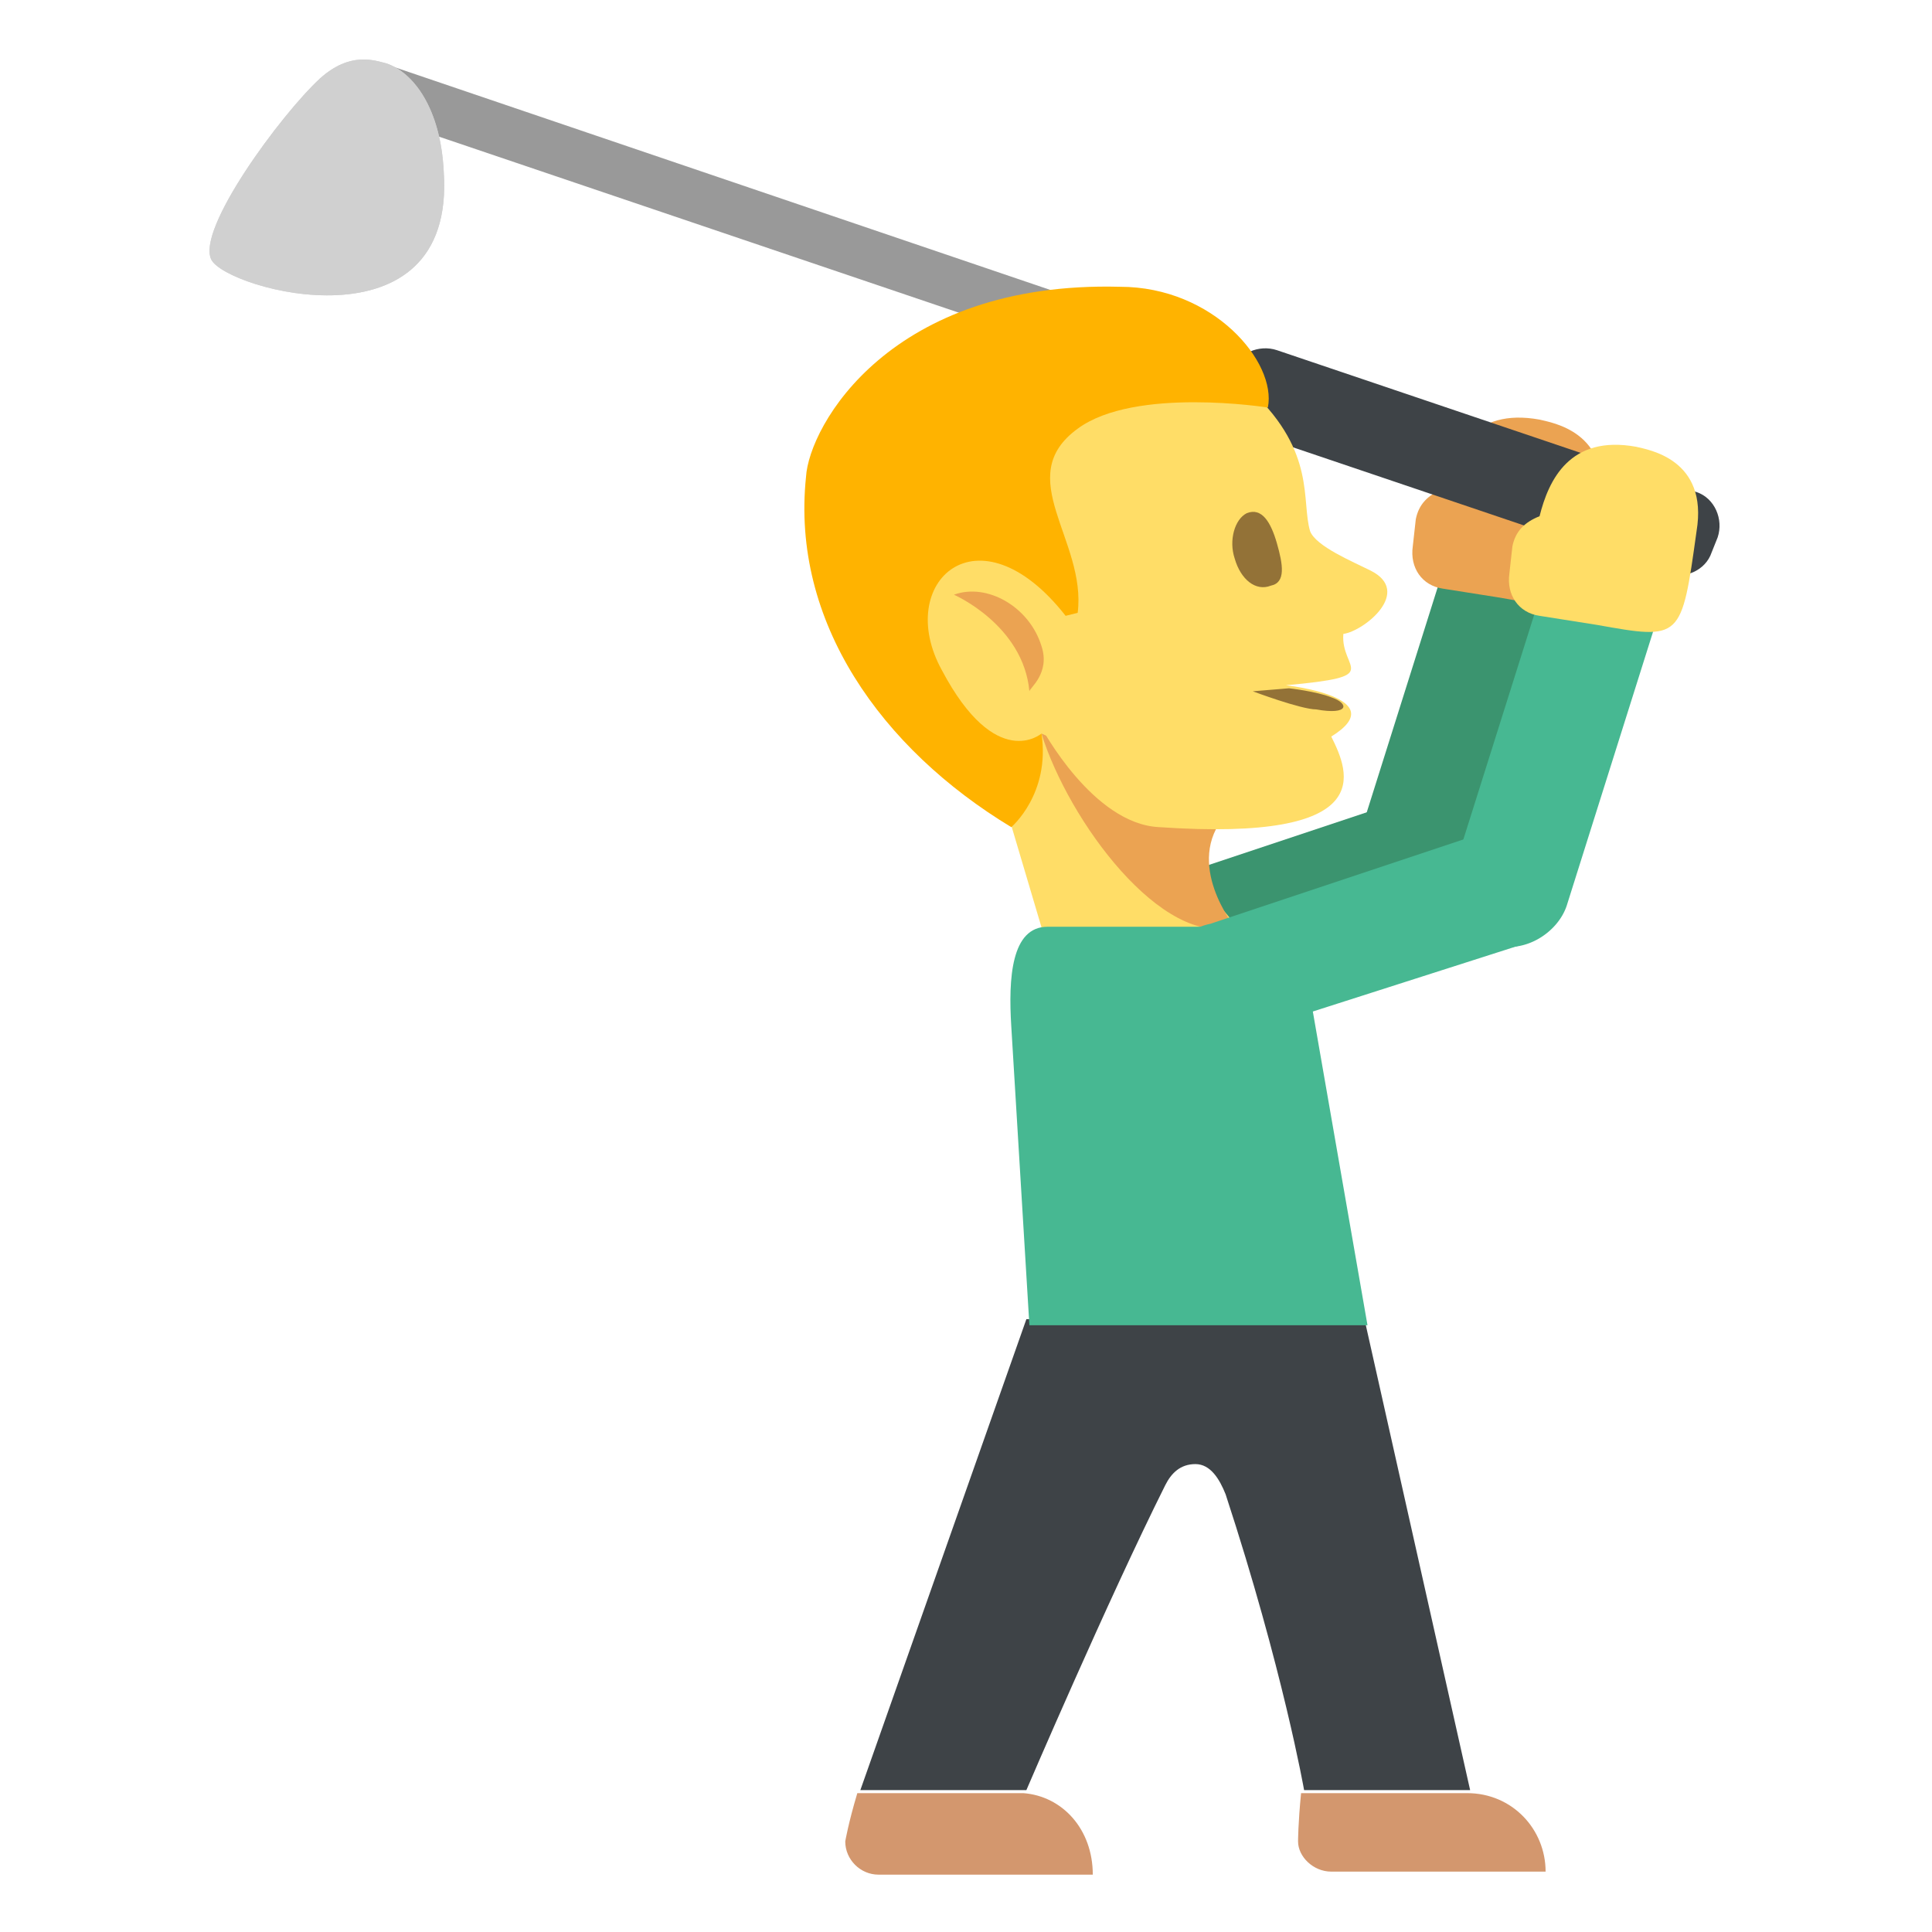
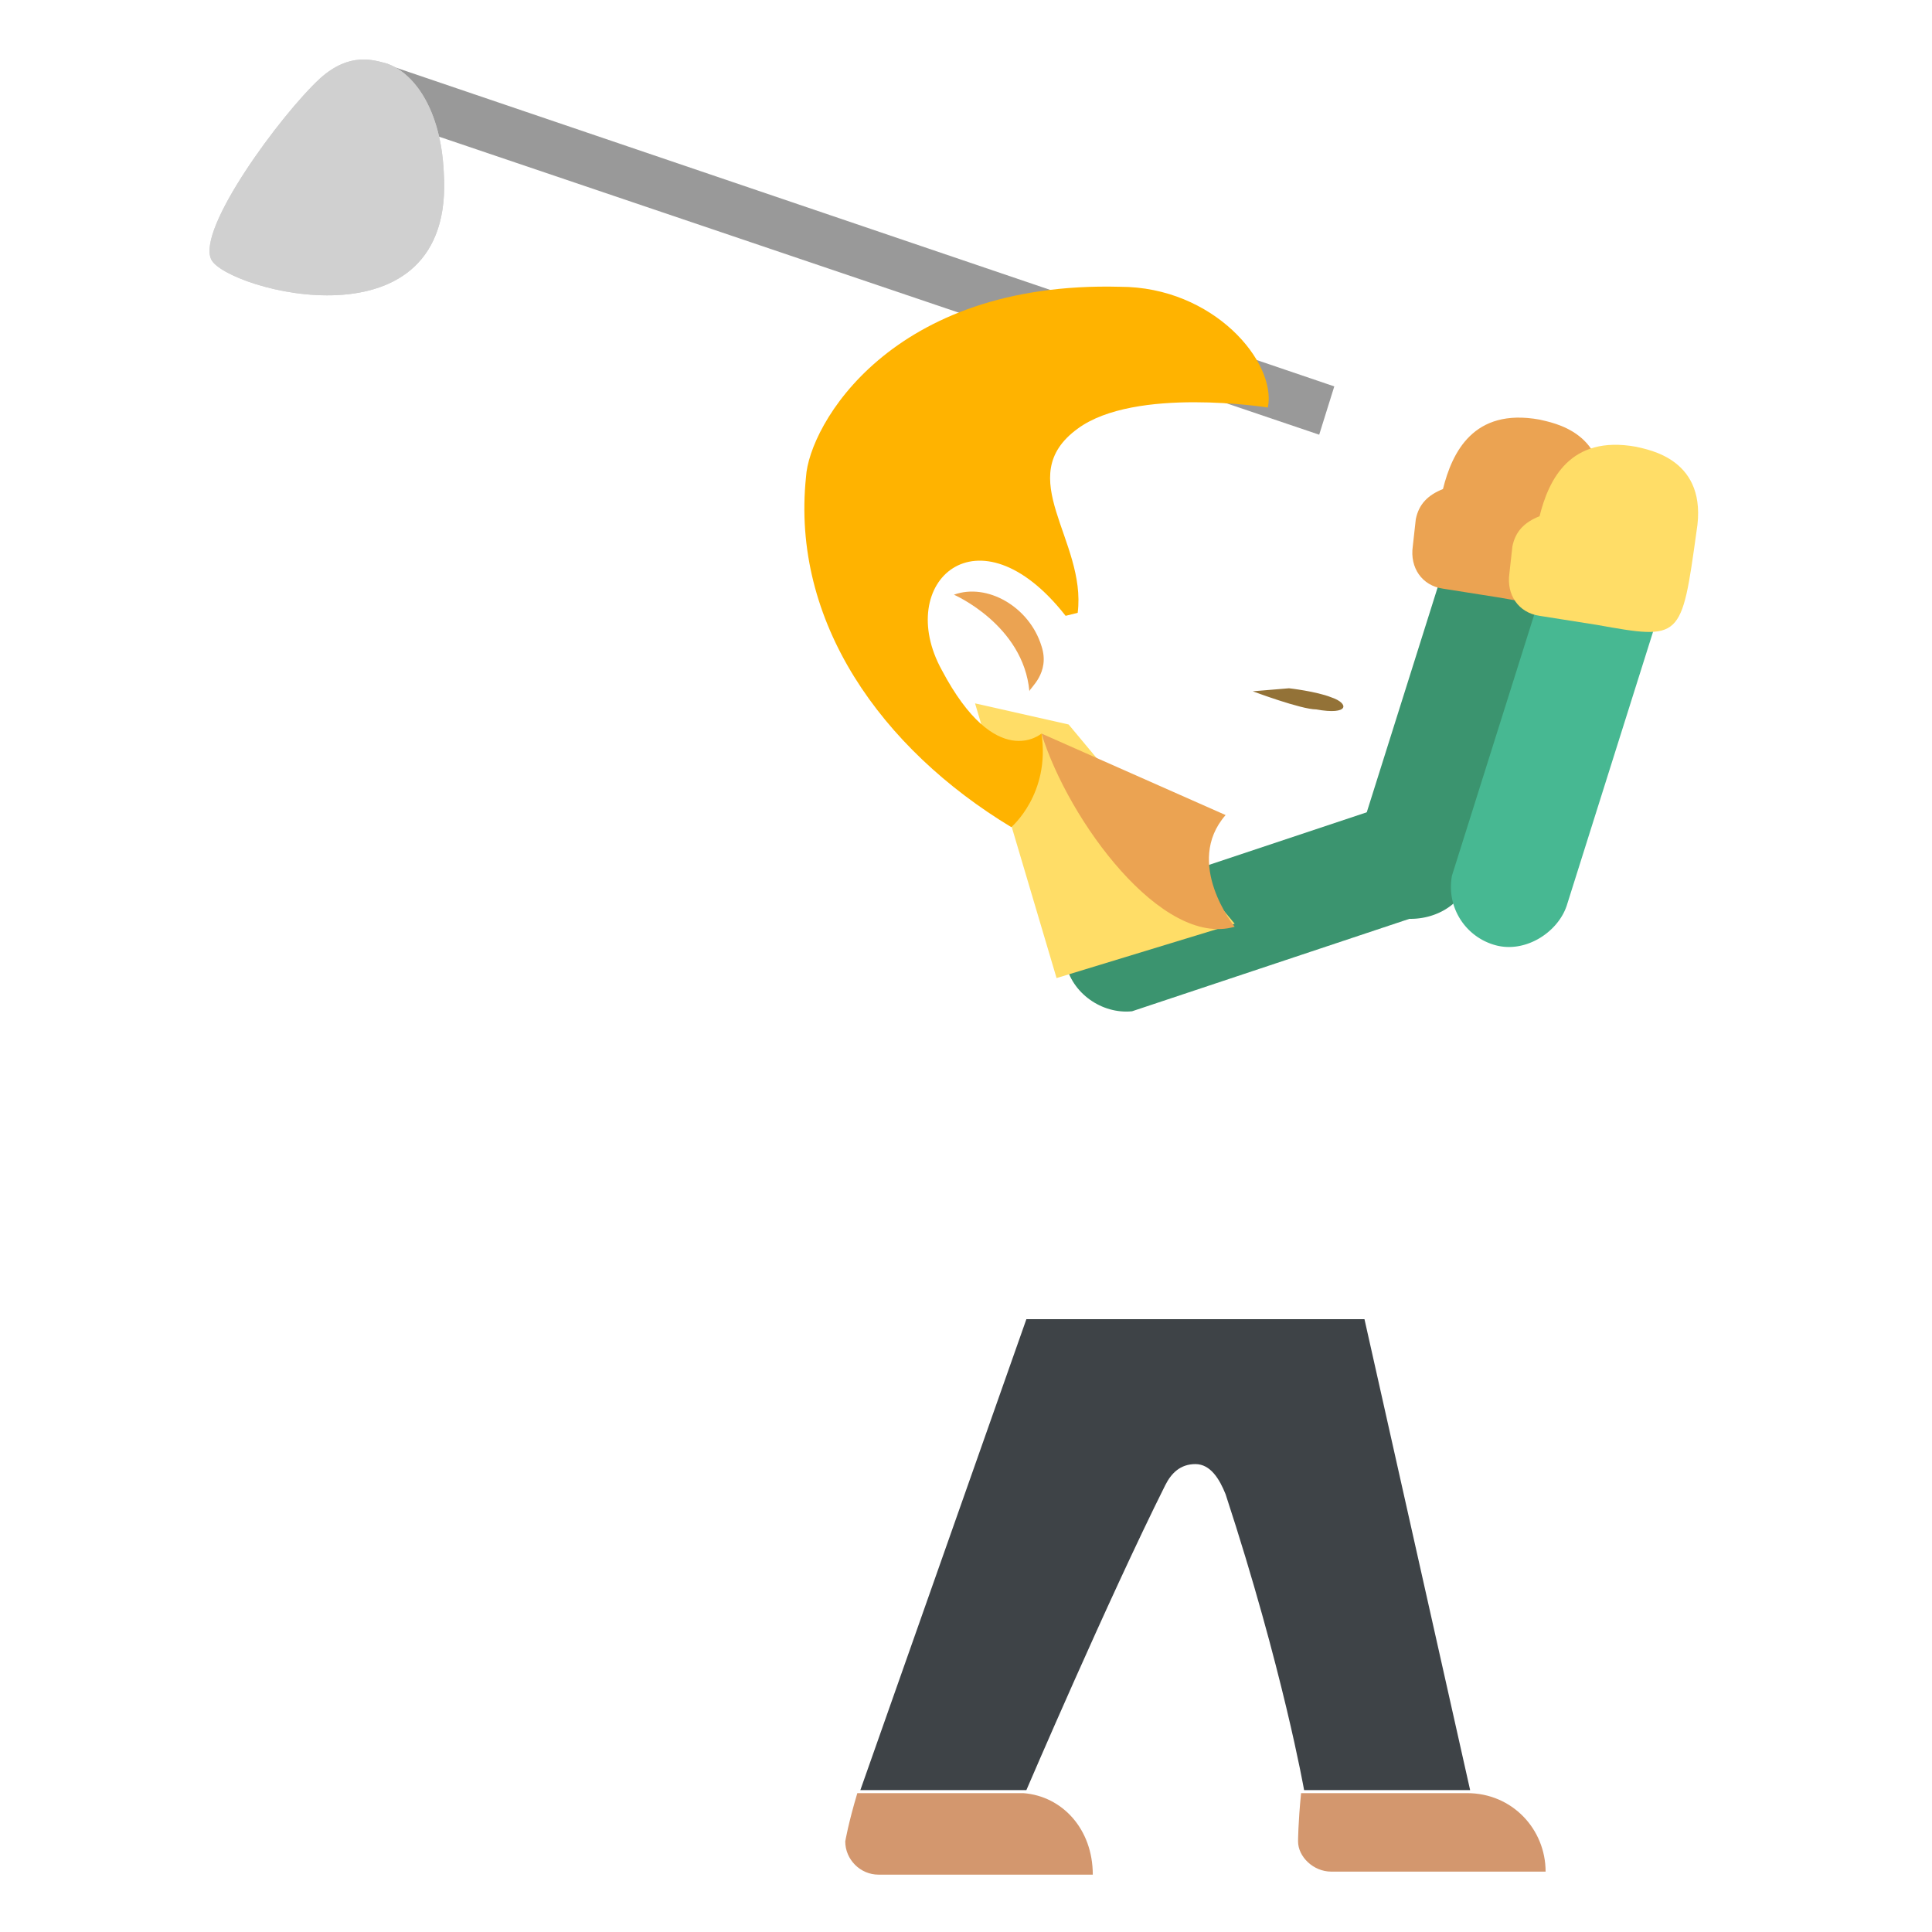
<svg xmlns="http://www.w3.org/2000/svg" xmlns:xlink="http://www.w3.org/1999/xlink" viewBox="0 0 64 64">
  <g fill="#3b946f">
    <path d="M35.3 31.9c-.2-1 .6-2 1.6-2.2l9.3-3.1.6 3.8-9.3 3.1c-1 .1-2-.6-2.2-1.6" />
    <path d="M46.3 30.4a2 2 0 0 1-1.4-2.3l2.9-9.2 3.8 1-2.9 9.1c-.2 1-1.3 1.6-2.4 1.4" />
  </g>
  <path fill="#eba352" d="m49.7 19.8-1.9-.3c-.7-.1-1.1-.7-1-1.4l.1-.9c.1-.5.4-.8.9-1 .3-1.2 1-2.7 3.2-2.3.4.1 2.4.4 2 2.8-.5 3.6-.5 3.6-3.3 3.1" />
  <path fill="#999" d="m12.7 2.1-.6 1.6 31.6 10.7.5-1.6z" />
-   <path fill="#3e4347" d="M56.2 16.3c.6.2.9.9.7 1.5l-.2.5c-.2.6-.9.9-1.5.7l-13.9-4.7c-.6-.2-.9-.9-.7-1.5l.2-.5c.2-.6.9-.9 1.5-.7l13.9 4.7" />
  <path id="a" fill="#d0d0d0" d="M10.6 2.6c-1.3 1.2-4.1 5-3.6 6 .5 1 8.1 3.1 7.7-2.9-.1-2.1-1-3.3-1.9-3.6-.4-.1-1.2-.4-2.2.5" />
  <use xlink:href="#a" />
  <path fill="#d3976e" d="M44.1 62h7.1c0-1.4-1.1-2.6-2.6-2.6h-5.5c-.1 1-.1 1.6-.1 1.6 0 .5.5 1 1.1 1m-10.2-2.6h-5.5c-.3 1-.4 1.6-.4 1.6 0 .6.5 1.1 1.1 1.1h7.1c0-1.5-1-2.6-2.3-2.7" />
  <path fill="#3e4347" d="m34 43.7-5.5 15.6H34s2.7-6.3 4.6-10.1c.2-.4.5-.7 1-.7s.8.5 1 1c1.9 5.8 2.6 9.8 2.6 9.8h5.5l-3.5-15.6H34" />
  <path fill="#ffdd67" d="m35.4 24-3.1-.7 2.7 9.1 5.9-1.8z" />
  <path fill="#eba352" d="M40.6 27c-1.4 1.6.3 3.7.3 3.7-2.4.7-5.5-3.5-6.4-6.4l6.1 2.7" />
-   <path fill="#ffdd67" d="m29.9 12.6 11.6.4c2.1 2 1.6 3.6 1.9 4.6.2.5 1.4 1 2 1.3 1.4.7-.2 2-.9 2.1-.1 1.2 1.4 1.4-1.9 1.7 0 0 3.6.4 1.5 1.7.6 1.2 1.6 3.5-5.7 3-2.2-.1-3.9-3.3-3.9-3.3l-3.5.6-1.1-12.1" />
  <path fill="#ffb300" d="M37.1 9.5c-7.6-.2-10.3 4.6-10.4 6.3-.5 4.8 2.5 9 6.8 11.6 0 0 1.3-1.1 1-3.1 0 0-1.5 1.3-3.3-2.1-1.6-2.9 1.2-5.5 4.1-1.8l.4-.1c.3-2.4-2.2-4.5 0-6.1 1.9-1.4 6.3-.7 6.3-.7.3-1.5-1.8-4-4.9-4" />
-   <path fill="#937237" d="M40.9 18.5c.2.7.7 1.1 1.2.9.5-.1.4-.7.2-1.4s-.5-1.2-1-1c-.4.2-.6.9-.4 1.5" />
  <path fill="#eba352" d="M34.5 21.4c-.4-1.3-1.8-2.1-2.9-1.7 0 0 2.3 1 2.5 3.2 0-.1.7-.6.4-1.5" />
  <path fill="#937237" d="M41.5 22.9s1.6.6 2.1.6c1.1.2 1.1-.2.5-.4-.5-.2-1.4-.3-1.4-.3l-1.2.1" />
  <g fill="#47b892">
-     <path d="M43 30.7h-8.3c-1.2 0-1.3 1.7-1.2 3.3l.6 9.9h11.2L43 30.7" />
-     <path d="M38.5 32.8c-.2-1 .6-2 1.6-2.2l9.3-3.1 1.3 3.7-10 3.2c-1.1.2-2.1-.6-2.2-1.6" />
    <path d="M49.5 31.3a2 2 0 0 1-1.4-2.3l2.9-9.2 3.8 1-2.9 9.2c-.3.9-1.4 1.6-2.4 1.3" />
  </g>
  <path fill="#ffdd67" d="m52.9 20.7-1.9-.3c-.7-.1-1.1-.7-1-1.4l.1-.9c.1-.5.4-.8.9-1 .3-1.2 1-2.7 3.2-2.3.4.1 2.4.4 2 2.8-.5 3.6-.5 3.6-3.3 3.1" />
</svg>